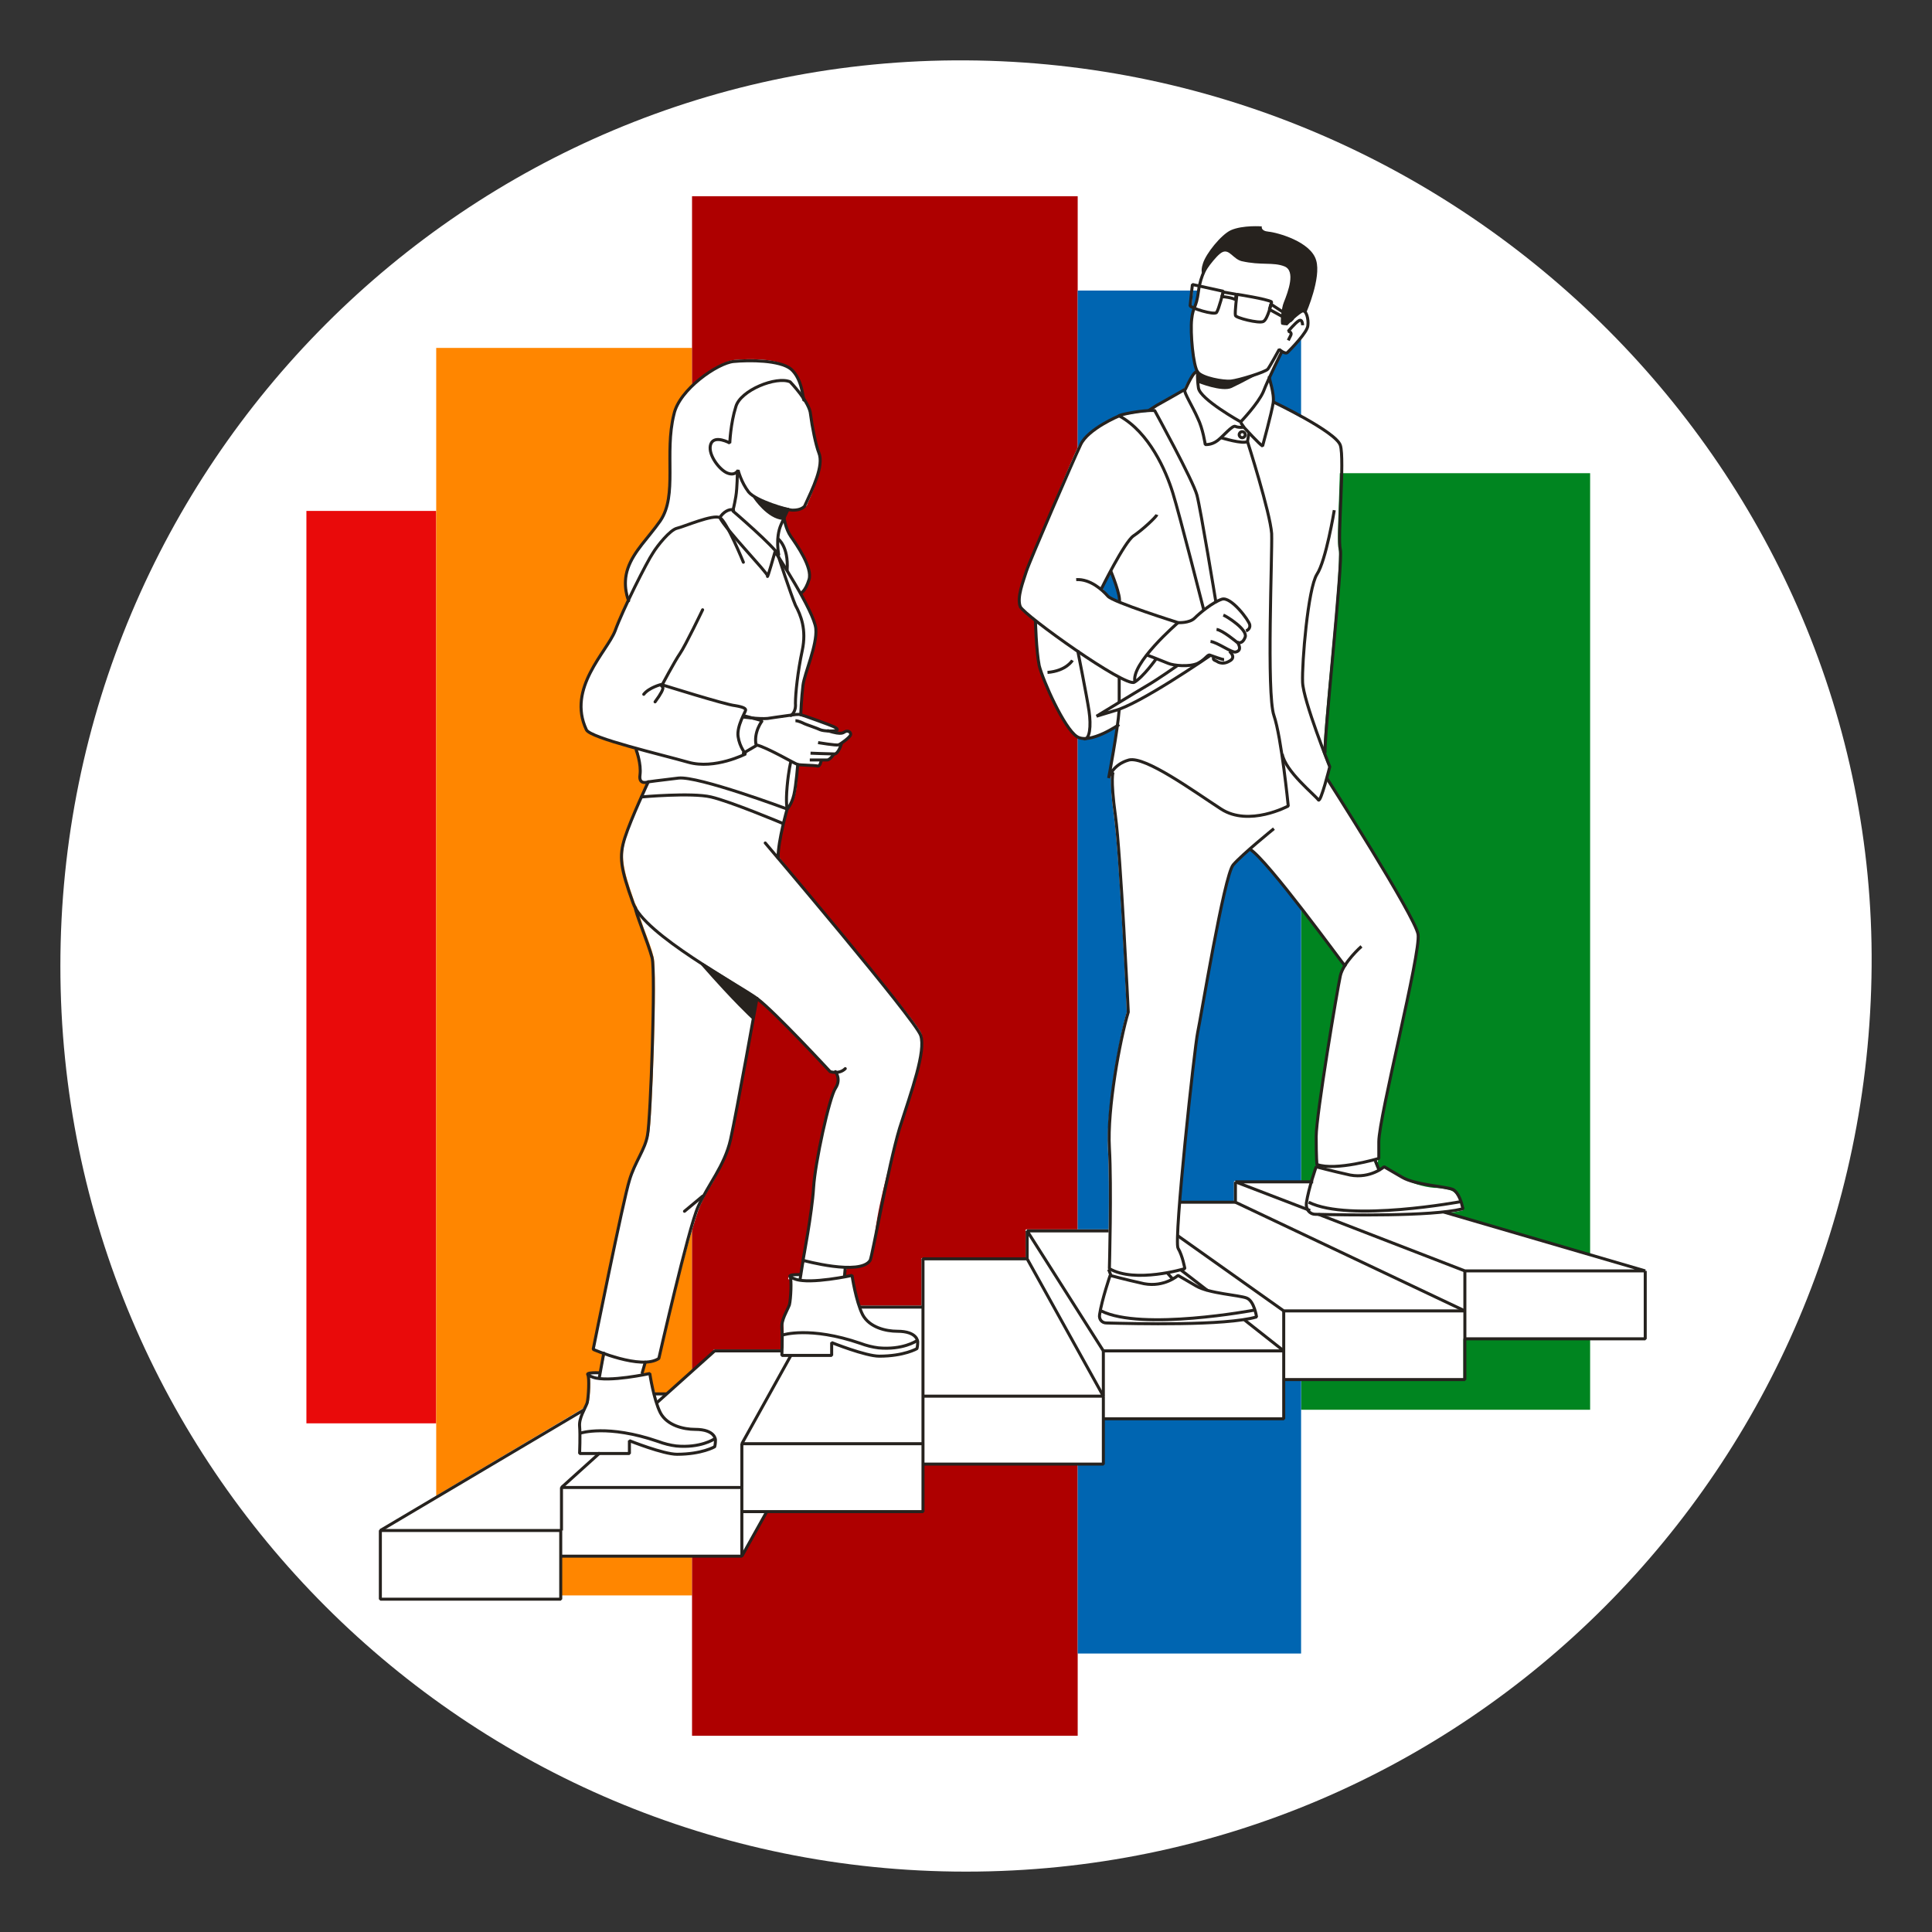
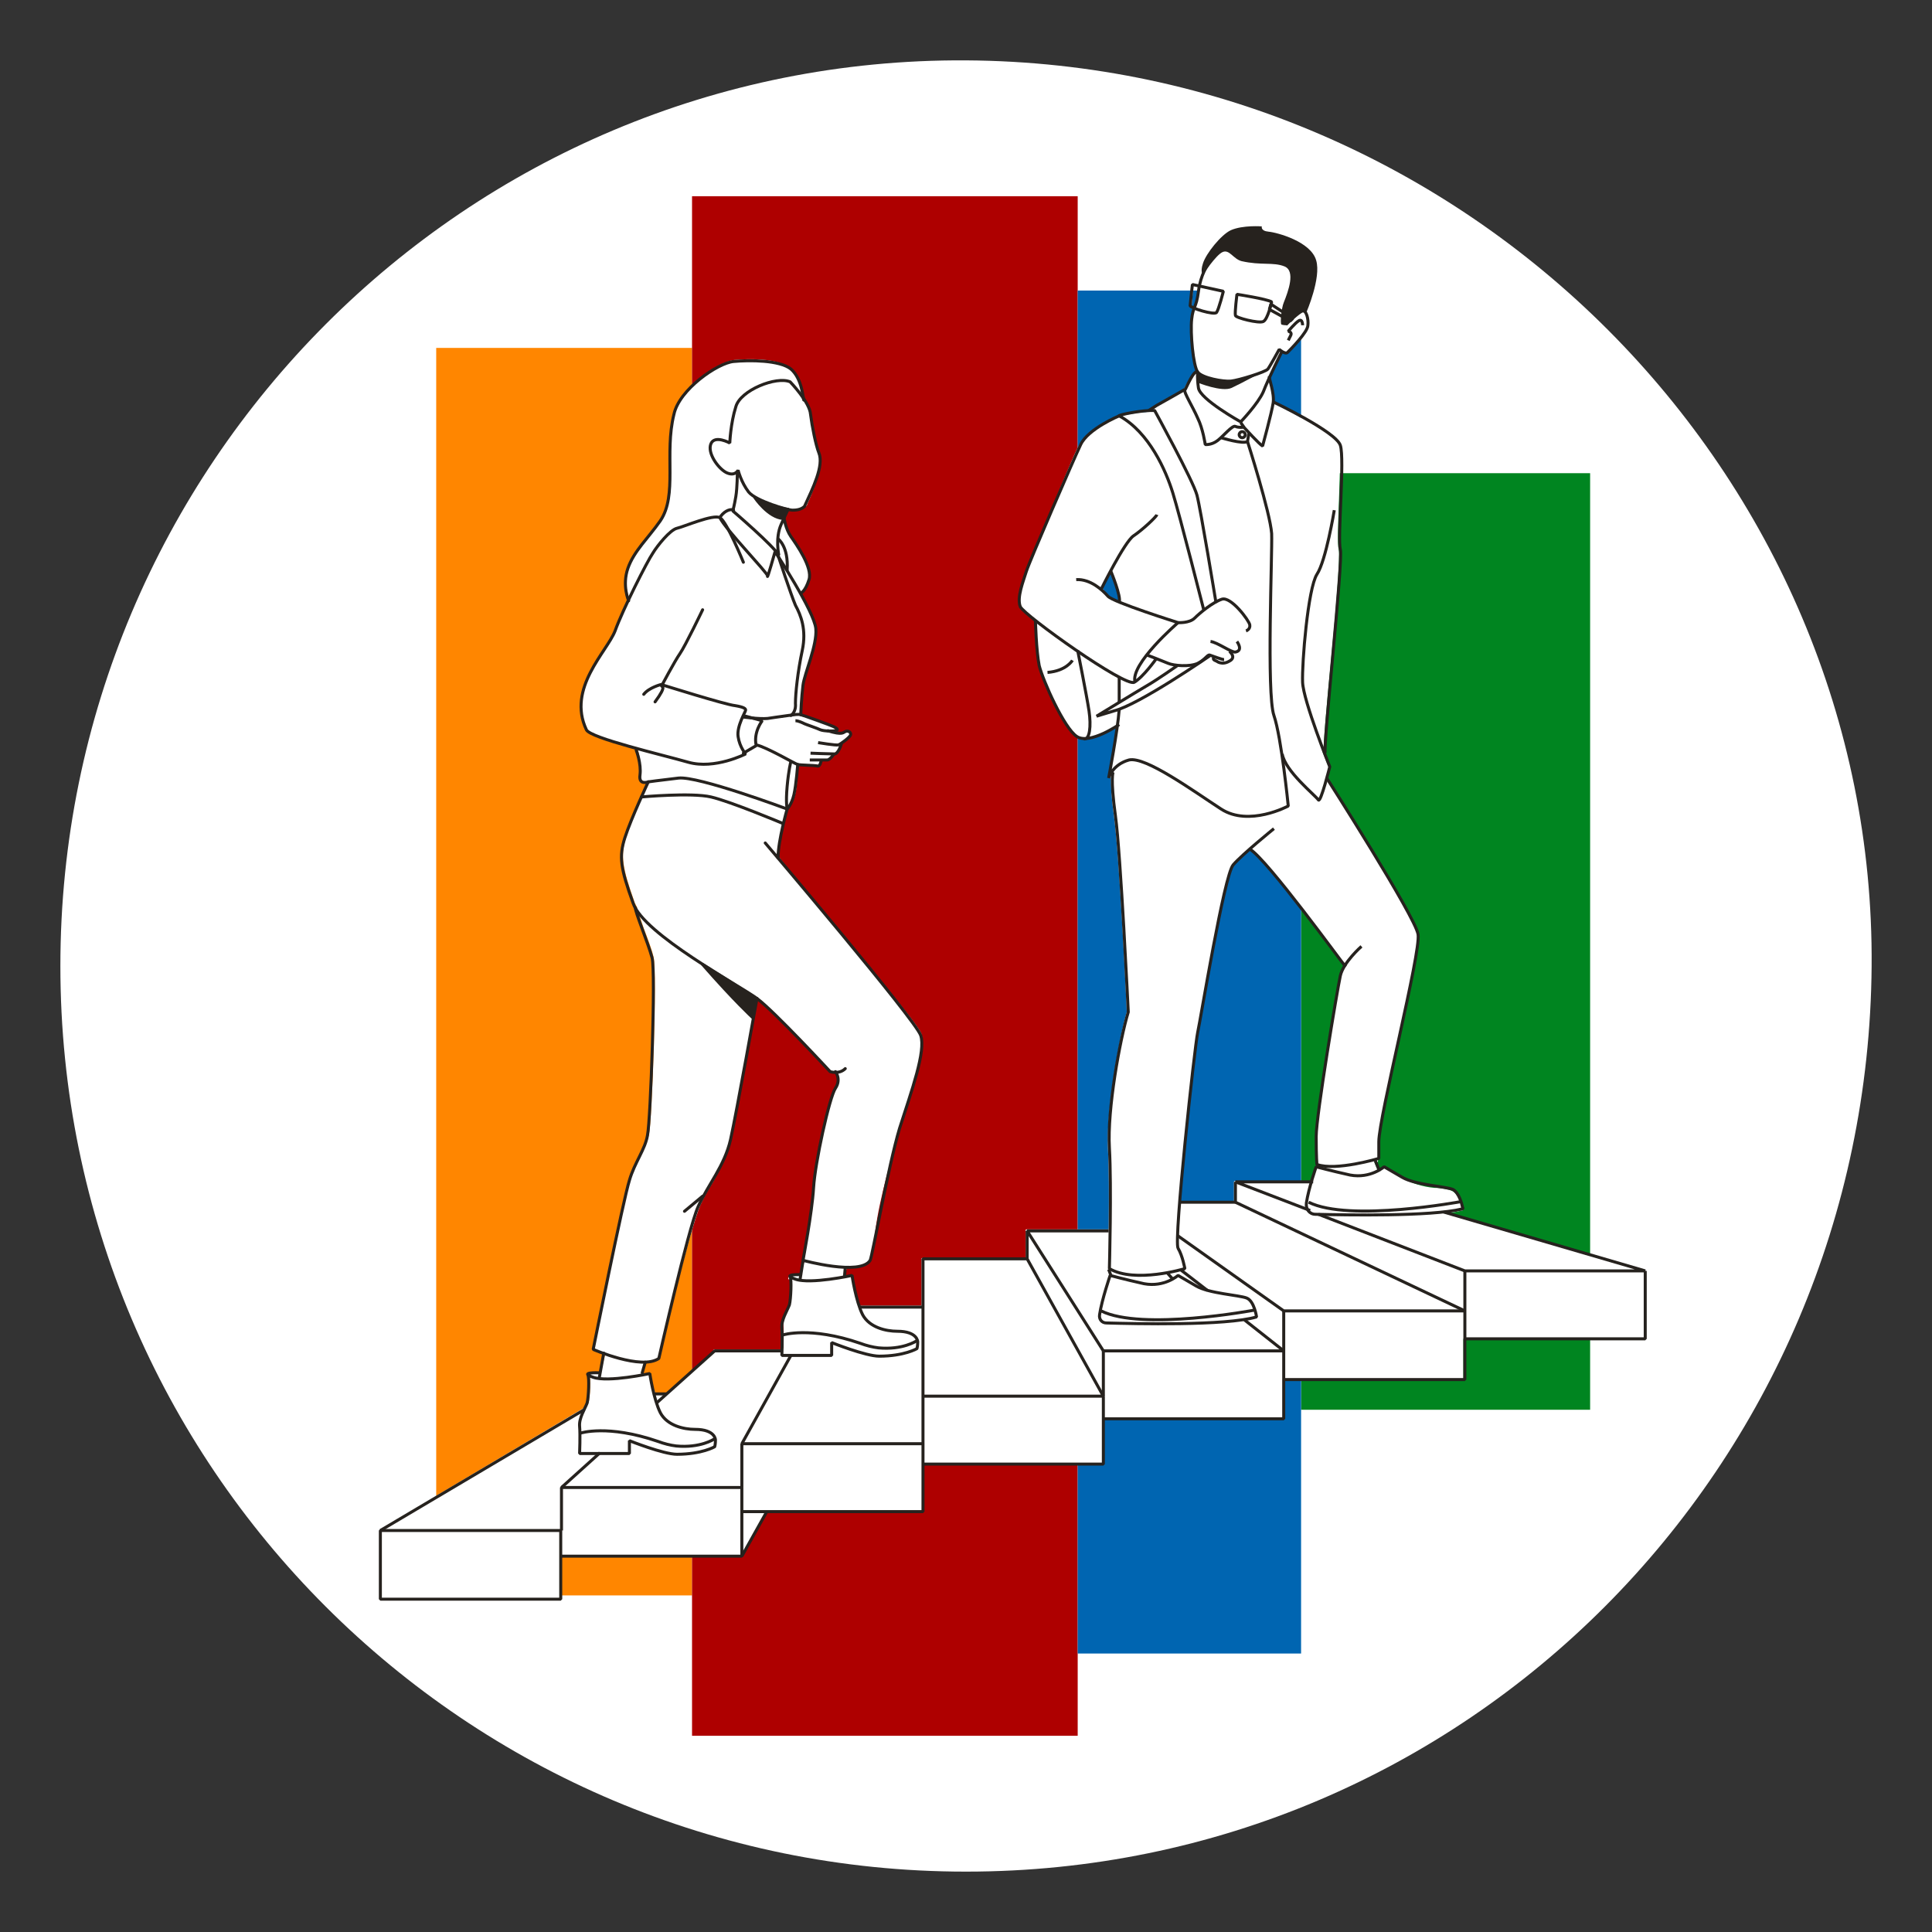
<svg xmlns="http://www.w3.org/2000/svg" width="256" height="256" viewBox="0 0 256 256" fill="none">
  <rect x="0" y="0" width="256" height="256" fill="#333333" stroke="none" />
  <g id="little_steps_mass">
    <g id="little_steps_mass_2">
      <g id="darkmodeMask">
        <path id="Layer" d="M248 128C247.5 194.3 194.3 248 128 248C61.7 248 8 194.3 8 128C8 61.699 61.7 7.599 128 7.999C194.4 8.399 248.5 62.899 248 128Z" fill="white" />
      </g>
      <g id="stripes">
        <g id="Group">
-           <path id="Vector" d="M57.8 67.7H40.6V188.6H57.8V67.7Z" fill="#E90A0A" />
+           <path id="Vector" d="M57.8 67.7H40.6H57.8V67.7Z" fill="#E90A0A" />
          <path id="Vector_2" d="M91.7 46.101H57.8V211.4H91.7V46.101Z" fill="#FF8600" />
          <path id="Vector_3" d="M142.8 26H91.699V230H142.8V26Z" fill="#AE0000" />
          <path id="Vector_4" d="M210.699 62.7H172.399V186.8H210.699V62.7Z" fill="#008520" />
          <path id="Vector_5" d="M172.4 38.5H142.8V219.1H172.4V38.5Z" fill="#0065B1" />
        </g>
      </g>
      <g id="whiteFill">
        <path id="Vector_6" d="M135.2 80.4C135.3 80.7 136.1 81.4 137.1 82.2C137.1 82.7 137.2 86.4 137.6 88.2C138 90.1 140.8 96.4 142.6 97.6C142.9 97.8 143.1 97.9 143.5 97.9C143.6 97.9 143.6 97.9 143.7 97.9H143.8C145.3 97.9 147.2 96.8 148 96.3C147.6 99.3 146.9 102.9 146.9 103L147.1 103.1C147.1 103.1 147.1 103 147.2 102.9C147.2 103.6 147.2 105.2 147.6 108.1C148.3 113 149.3 133.3 149.3 134.1C148.3 137.5 146.6 146.9 146.8 152.1C147.1 157.1 146.8 168 146.8 168.1V168.2L147.1 169C146.9 169.5 145.5 173.9 145.6 175.3V175.4H145.7C145.8 175.4 149.2 175.5 153.3 175.5C158.1 175.5 163.9 175.3 166.5 174.6H166.6V174.5C166.6 174.4 166.3 172.3 165.2 171.9C164.8 171.7 164 171.6 163 171.5C161.5 171.3 159.5 171 158.5 170.4C156.8 169.4 156.1 169 156.1 169H156L155.9 169.1C155.9 169.1 155.7 169.3 155.3 169.5L154.8 168.9C155.9 168.7 156.7 168.4 156.8 168.4H156.9V168.3C156.9 168.2 156.6 166.5 156 165.5C155.5 164.6 158.1 139.6 158.6 137C158.7 136.6 158.9 135.6 159.1 134.2C160.1 128.7 162.3 116 163.2 114.9C163.6 114.4 164.757 113.269 165.657 112.469C167.557 113.769 173.444 121.537 176.344 125.438C177.144 126.538 178 127.75 178.2 128.05C177.9 128.45 177.663 129.412 177.563 129.812C177.163 131.513 174.3 147.662 174.3 150.562C174.3 153.362 174.439 154.094 174.539 154.094L174.578 154.477L174.3 154.7V154.8C174.2 155 172.7 159.7 172.8 161.1V161.2H172.9C173 161.2 176.4 161.3 180.5 161.3C185.3 161.3 191.1 161.1 193.7 160.4H193.8V160.3C193.8 160.2 193.4 158.3 192.4 157.8C192 157.6 191 157.4 190.1 157.4C188.6 157.3 186.8 156.7 185.8 156.1C184.1 155.1 183.4 154.7 183.4 154.7H183.3L183.2 154.8C183.2 154.8 183 155 182.6 155.2L182.1 154C182.2 154 182.3 153.9 182.4 153.9C182.4 154 182.5 154 182.5 154C182.6 154 182.6 153.9 182.6 153.7V153.5C182.6 153.2 182.6 152.6 182.6 151.4C182.6 149.9 183.8 144.5 185 138.9C186.5 132.2 188 125.2 187.8 123.9C187.4 121.5 176.5 104.5 175.7 103.2C175.8 102.7 176 102.2 176.1 101.8C176.1 101.8 175.7 100.8 175.2 99.5L175.4 99.3C175.3 98.9 175.8 93.4 176.3 88.2C177 81.1 177.6 73.7 177.4 72.9C177.2 72.2 177.3 69.6 177.4 66.8C177.5 63.5 177.7 60.1 177.4 59.1C176.8 57.4 169.5 53.8 168.7 53.4C168.8 52.5 168.5 51.4 168.3 50.7C168.2 50.4 168.2 50.2 168.2 50.1C168.8 48.7 169.734 47.056 169.934 46.656C170.234 46.756 170.484 46.756 170.684 46.656C171.084 46.456 173.3 44.2 173.4 43.4C173.5 42.8 173.3 42 173 41.6C173.3 40.8 174.9 36.9 174.3 34.8C173.6 32.3 169.1 31.1 168 31C166.9 30.9 167.1 30.3 167.1 30.3C167.1 30.3 164.6 30.1 163 30.8C161.8 31.4 159.8 33.9 159.3 35.2C159 36 159.1 36.4 159.2 36.6C159 37 158.897 37.197 158.797 37.797L157.8 37.9V38C157.8 38.1 157.656 40.169 157.656 40.469C157.656 40.569 157.8 40.8 158.2 41C158.1 41.3 157.9 42.103 157.8 42.703C157.6 44.403 158.2 47.925 158.7 49.125C158.3 49.225 157.5 50.3 157 51.3C156.9 51.5 156.8 51.8 156.7 51.9C156.5 52 154.1 53.4 153 54L151.9 54.6C150.4 54.7 148.2 55.1 148 55.3C147.5 55.5 143.9 57.1 142.9 59.1C141.9 61 136.306 74.8 135.906 76.1C135.806 76.3 135.6 76.638 135.5 76.938C135.3 77.938 134.7 79.4 135.2 80.4ZM158.7 38.5C158.6 39.7 158.4 40.1 158.2 40.6V40.7C158.1 40.6 158 40.6 157.9 40.6C157.9 40.3 158.048 38.7 158.148 37.9L158.9 38.1C158.7 38.1 158.7 38.3 158.7 38.5ZM146.1 78C146.2 77.8 146.594 76.65 147.094 75.75C147.694 76.95 148.375 79.119 148.375 79.719C147.675 79.419 147.006 79.2 146.906 79C146.606 78.8 146.4 78.3 146.1 78Z" fill="white" />
        <path id="Vector_7" d="M118.9 176.2C118.1 176.2 115.4 176 114.4 174C113.5 172.3 112.938 169.225 112.938 169.125L112.781 168.9L112.539 168.992C112.539 168.992 112.461 169.025 111.961 169.125L112.2 168C112.3 168 112.3 168 112.4 168C113.8 168 114.9 167.8 115.4 167C115.5 166.8 115.7 165.6 116 163C116.5 158.9 118.3 152.7 119.3 149.4C119.5 148.6 119.8 147.8 120.1 147C121.4 142.8 122.7 138.8 122.1 137C121.5 135.2 108.1 120 103.1 113.4C103.2 111.3 104.4 107.3 104.5 107C104.6 106.9 105.1 106.4 105.4 105.1C105.7 103.9 105.672 102 105.672 101.3C105.972 101.3 106.8 101.3 107.4 101.3C107.8 101.3 108.3 101.3 108.4 101.4C108.8 101.4 108.9 100.9 109 100.7C109.1 100.7 109.2 100.7 109.3 100.7C109.5 100.7 109.6 100.7 109.7 100.7C110.1 100.7 110.6 99.999 110.7 99.899C111.3 99.899 111.4 98.878 111.5 98.578C112 98.278 112.572 97.528 112.672 97.328C112.672 97.128 112.872 97.069 112.672 96.969C112.528 96.869 112.597 96.699 112.297 96.799C112.297 96.899 111.9 96.969 111.8 96.969C111.6 97.069 111.438 97.169 110.438 96.969C110.738 96.969 110.744 96.799 110.844 96.699C111.044 96.599 110.7 96.406 110.7 96.406C110.7 96.206 110.366 96.225 110.266 96.125C109.866 95.925 106.794 94.872 106.094 94.672C106.094 94.272 106.197 92.228 106.297 90.828C106.397 90.228 106.803 89.062 107.203 88.062C107.703 86.362 108.178 84.541 108.078 83.141C107.978 82.241 107.125 80.463 106.125 78.562C106.325 78.463 106.725 78.05 107.125 76.75C107.625 75.05 105.769 72.475 104.969 71.375L104.672 70.812C104.072 69.912 103.938 68.741 103.938 68.641L104.453 67.499C104.653 67.499 105 67.499 105.1 67.499C105.1 67.499 105.2 67.499 105.3 67.499C105.7 67.499 106.4 67.499 106.9 66.999L107.1 66.499C108.2 64.099 109.069 61.459 108.469 59.859C108.069 58.959 107.677 56.841 107.477 55.141C107.377 54.541 107.148 53.723 106.648 53.023C106.648 52.923 106.491 52.436 106.391 52.336C106.191 51.436 105.731 49.688 104.531 48.688C103.031 47.487 99.4 47.499 97.3 47.699C95.2 47.899 90 51.399 89.3 54.699C88.8 56.899 88.8 59.099 88.9 61.299C88.9 64.099 89 66.799 87.7 68.799C87.2 69.599 86.6 70.299 86 70.999C84.9 72.299 83.9 73.599 83.3 75.099C82.6 77.299 83.3 79.199 83.4 79.399C82.6 80.999 81.9 82.499 81.6 83.599C81.3 84.299 80.8 85.199 80.1 86.199C78.3 88.899 75.9 92.699 77.8 96.799C78.1 97.399 80.8 98.299 84.5 99.299C84.6 99.499 85.075 101.45 84.875 102.75C84.675 104.15 85.644 103.419 85.844 103.719C85.544 104.319 83.7 108.5 83 110.8C82.2 113.3 82.4 114.8 84.1 119.6C84.2 119.8 84.3 120 84.4 120.2C84.4 120.5 84.7 121.2 85.3 123C85.8 124.3 86.4 125.9 86.6 126.8C87.1 128.7 86.4 148.4 86 150.3C85.8 151.3 85.3 152.3 84.8 153.3C84.4 154.2 83.9 155.1 83.5 156.3C82.7 158.7 78.7 178.5 78.7 178.7C78.7 178.7 78.7 178.8 78.8 178.8C78.9 178.8 79.4 179.1 80.2 179.4L79.6 181.9C79.6 181.8 79.6 181.8 79.5 181.8C78 181.7 78 182 78 182C78 182.1 78 182.1 78.1 182.2C78.3 182.6 78.2 185.1 78 185.8C77.9 186 77.8 186.3 77.6 186.6C77.3 187.3 76.8 188.1 76.9 188.9C77 190 76.9 192.4 76.9 192.4V192.5C76.9 192.5 76.9 192.5 77 192.5H83.6C83.7 192.5 83.7 192.5 83.7 192.4V191C84.5 191.3 88.3 192.7 89.9 192.7C93.1 192.7 94.9 191.7 95 191.7C95 191.7 95 191.7 95 191.6C95.1 191.3 95.1 190.7 95.1 190.6C95.1 190.5 95.1 189.1 92.3 189.1C91.5 189.1 88.8 188.9 87.8 186.9C86.9 185.2 86.164 182.428 86.164 182.328L86.094 181.992H85.953C85.953 181.992 85.952 182.009 85.352 182.109L85.102 182.07L85.5 180.508C86.2 180.508 86.897 180.323 87.297 180.023C87.297 180.023 87.359 179.873 87.359 179.773C87.359 179.573 91.5 162.6 92.8 159.7C93.3 158.6 93.8 157.7 94.5 156.6C95.5 154.8 96.344 152.831 96.844 150.531C97.544 147.531 99.556 135.55 100.156 132.75L100.5 132.5C102.9 134.3 110.094 141.937 110.194 142.037C110.194 142.037 110.5 142.037 110.9 142.037C111 142.237 111.225 143.212 110.625 144.312C109.825 145.612 108.013 153.794 107.812 157.094C107.612 160.394 106.6 166.6 106.6 166.7C106.6 166.7 106.6 167.114 106.7 166.8L106.031 168.9C104.531 168.8 104.719 168.992 104.719 168.992C104.319 169.292 104.406 169.732 104.719 169.438C104.919 169.838 104.919 171.319 104.719 172.019C104.619 172.219 104.7 172.9 104.5 173.2C104.2 173.9 103.7 174.7 103.8 175.5C103.9 176.6 103.8 179 103.8 179V179.1C103.8 179.1 103.8 179.1 103.9 179.1H110.5C110.6 179.1 110.6 179.1 110.6 179V178C111.4 178.3 115.2 179.7 116.8 179.7C120 179.7 121.8 178.7 121.9 178.7C121.9 178.7 121.9 178.7 121.9 178.6C122 178.3 122 177.7 122 177.6C121.7 177.7 121.7 176.2 118.9 176.2Z" fill="white" />
        <path id="Vector_8" d="M218.1 168.4C218.1 168.3 218.1 168.3 218.1 168.4L191.3 160.5L174 156.5H163.6C163.6 156.5 163.5 156.5 163.5 156.6V159.2H156.2L146.8 162.9H136C136 162.9 135.9 162.9 135.9 163V166.7H122.2C122.1 166.7 122.1 166.7 122.1 166.8V173H113.8L103.5 178.8H94.6C94.6 178.8 94.25 179.375 94.15 179.375L88.156 184.75L86.5 184.5L77.3 186.6L50.4 202.6C50.4 202.6 50.3 202.6 50.3 202.7V211.8C50.3 211.9 50.3 211.9 50.4 211.9H74.3C74.4 211.9 74.4 211.9 74.4 211.8V206.2H98.2C98.2 206.2 98.3 206.2 98.3 206.1L101.5 200.3H122.1C122.2 200.3 122.2 200.3 122.2 200.2V194H146C146.1 194 146.1 194 146.1 193.9V188H169.9C170 188 170 188 170 187.9V182.7H193.8C193.9 182.7 193.9 182.7 193.9 182.6V177.4H218C218.1 177.4 218.1 177.4 218.1 177.3V168.4Z" fill="white" />
      </g>
      <g id="blackStroke">
        <g id="Group_2">
          <g id="Group_3">
            <g id="Group_4">
              <g id="Group_5">
                <path id="Vector_9" d="M160.062 35.062C160.062 35.062 159.102 36.299 158.802 38.599C158.502 40.899 158.102 40.499 157.902 42.299C157.702 44.099 158.102 48.499 158.702 49.299C159.302 50.099 162.102 50.599 163.102 50.499C164.102 50.399 167.702 49.299 168.002 48.899C168.302 48.499 169.502 46.299 169.502 46.299C169.502 46.299 170.302 46.999 170.602 46.699C170.902 46.399 173.302 43.999 173.302 43.099C173.402 42.299 173.102 41.099 172.602 41.199C172.102 41.299 170.402 42.999 170.402 42.999" stroke="#26221E" stroke-width="0.4" stroke-miterlimit="10" stroke-linejoin="bevel" />
                <path id="Vector_10" d="M172.6 43.099C172.6 43.099 172.6 42.199 172.1 42.499C171.6 42.799 170.7 43.899 170.7 43.899C170.7 43.899 171.3 43.999 171 44.499C170.7 45.099 170.7 45.099 170.7 45.099" stroke="#26221E" stroke-width="0.4" stroke-miterlimit="10" stroke-linejoin="bevel" />
                <path id="Vector_11" d="M168.2 49.899C168.1 50.099 168.9 52.099 168.7 53.399C168.5 54.699 167.3 59.099 167.3 59.099C166.9 58.899 164.9 56.699 164.9 56.699L164.4 55.999" stroke="#26221E" stroke-width="0.4" stroke-miterlimit="10" stroke-linejoin="bevel" />
                <path id="Vector_12" d="M164.9 56.6C164.9 56.6 164.1 56.7 163.7 56.5C163.3 56.3 162.1 57.8 161.3 58.4C160.5 59 159.7 58.9 159.7 58.9C159.7 58.9 159.4 56.8 158.7 55.4C158.1 54 156.8 51.9 157 51.7C157.2 51.4 158.2 48.9 158.7 49.3C158.7 49.3 158.6 50 158.8 51.4C159 52.9 164.4 55.9 164.4 55.9C164.4 55.9 166.7 53.5 167.4 51.9C168 50.3 169.9 46.5 169.9 46.5" stroke="#26221E" stroke-width="0.4" stroke-miterlimit="10" stroke-linejoin="bevel" />
                <path id="Vector_13" d="M161.8 57.999C161.8 57.999 164.7 58.899 165.3 58.499L165.5 57.299" stroke="#26221E" stroke-width="0.4" stroke-miterlimit="10" stroke-linejoin="bevel" />
                <path id="Vector_14" d="M164.6 57.999C164.821 57.999 165 57.82 165 57.599C165 57.378 164.821 57.199 164.6 57.199C164.379 57.199 164.2 57.378 164.2 57.599C164.2 57.82 164.379 57.999 164.6 57.999Z" stroke="#26221E" stroke-width="0.4" stroke-miterlimit="10" stroke-linejoin="bevel" />
                <g id="Group_6">
                  <path id="Vector_15" d="M158 37.699L162.1 38.599C162.1 38.599 161.5 40.999 161.2 41.399C160.9 41.799 157.7 40.799 157.7 40.499C157.7 40.399 158 37.699 158 37.699Z" stroke="#26221E" stroke-width="0.4" stroke-miterlimit="10" stroke-linejoin="bevel" />
                  <path id="Vector_16" d="M163.9 38.999C163.9 38.999 167.8 39.599 168.5 39.999C168.5 39.999 168 42.299 167.4 42.599C166.8 42.899 163.7 42.099 163.7 41.799C163.6 41.399 163.9 38.999 163.9 38.999Z" stroke="#26221E" stroke-width="0.4" stroke-miterlimit="10" stroke-linejoin="bevel" />
-                   <path id="Vector_17" d="M162.1 38.699L163.8 38.999L163.7 39.699C163.7 39.699 163.2 39.399 161.9 39.299L162.1 38.699Z" stroke="#26221E" stroke-width="0.4" stroke-miterlimit="10" stroke-linejoin="bevel" />
                  <path id="Vector_18" d="M168.4 40.3L171.3 42.2C171.3 42.2 171.1 42.4 171 42.5C170.9 42.5 168.2 41 168.2 41L168.4 40.3Z" stroke="#26221E" stroke-width="0.4" stroke-miterlimit="10" stroke-linejoin="bevel" />
                </g>
              </g>
            </g>
            <path id="Vector_19" d="M157 51.6C157 51.6 154.4 53.1 153.3 53.7C152.2 54.4 152.2 54.4 152.2 54.4" stroke="#26221E" stroke-width="0.4" stroke-miterlimit="10" stroke-linejoin="bevel" />
            <path id="Vector_20" d="M159.5 80.799C159.5 80.799 156.3 68.199 155.4 65.299C154.5 62.399 152.3 57.299 148.3 55.099C148.1 54.999 151.4 54.299 153 54.399C153 54.399 158.1 63.699 158.6 65.599C159.1 67.499 161.1 79.699 161.1 79.699" stroke="#26221E" stroke-width="0.4" stroke-miterlimit="10" stroke-linejoin="bevel" />
            <path id="Vector_21" d="M148.3 55.1C148.3 55.1 144.2 56.8 143.2 58.9C142.2 61 136.4 74.4 136 75.7C135.6 77 134.7 79.2 135.2 80.4C135.8 81.6 149.1 91.1 150.3 90.4C151.5 89.7 153.2 87.3 153.2 87.3" stroke="#26221E" stroke-width="0.4" stroke-miterlimit="10" stroke-linejoin="bevel" />
            <path id="Vector_22" d="M150.402 90.4C149.702 88 156.102 82.5 156.102 82.5C156.102 82.5 147.502 79.8 146.802 79C146.102 78.2 144.502 76.7 142.602 76.8" stroke="#26221E" stroke-width="0.4" stroke-miterlimit="10" stroke-linejoin="bevel" />
            <path id="Vector_23" d="M145.9 78.099C145.9 78.099 149 71.799 150.2 70.999C151.4 70.199 153.2 68.499 153.3 68.199" stroke="#26221E" stroke-width="0.4" stroke-miterlimit="10" stroke-linejoin="bevel" />
            <path id="Vector_24" d="M156.102 82.499C156.102 82.499 157.602 82.599 158.302 81.899C159.002 81.199 160.702 79.799 161.902 79.399C163.102 78.999 165.502 82.199 165.602 82.799C165.702 83.399 165.102 83.599 165.102 83.599" stroke="#26221E" stroke-width="0.4" stroke-miterlimit="10" stroke-linejoin="bevel" />
-             <path id="Vector_25" d="M162.1 81.5C162.6 81.7 165.3 83.4 165 84.4C164.6 85.5 163.9 85.1 163.9 85.1C163.9 85.1 162 83.5 161.2 83.4" stroke="#26221E" stroke-width="0.4" stroke-miterlimit="10" stroke-linejoin="bevel" />
            <path id="Vector_26" d="M163.9 85C163.9 85 164.8 86.2 163.7 86.4C163.2 86.5 161.3 85.1 160.4 85" stroke="#26221E" stroke-width="0.4" stroke-miterlimit="10" stroke-linejoin="bevel" />
            <path id="Vector_27" d="M162.9 86.299C162.9 86.299 163.9 87.099 162.9 87.599C161.9 88.199 161.2 87.599 161.2 87.599C161.2 87.599 160.5 87.399 160.9 87.099" stroke="#26221E" stroke-width="0.4" stroke-miterlimit="10" stroke-linejoin="bevel" />
            <path id="Vector_28" d="M162.2 87.4C161.9 87.4 160.6 86.9 160.3 86.8C160 86.7 159.7 87.4 158.7 87.9C157.6 88.4 155.5 88.2 154.8 87.9C154.1 87.6 152 86.8 152 86.8" stroke="#26221E" stroke-width="0.4" stroke-miterlimit="10" stroke-linejoin="bevel" />
            <path id="Vector_29" d="M165.3 58.5C165.3 58.5 168.3 67.9 168.5 70.7C168.6 73.4 167.8 91.9 168.8 94.8C169.8 97.7 170.7 106.8 170.7 106.8C170.7 106.8 165.5 109.6 161.8 107.2C158.1 104.8 151.8 100.2 149.6 100.7C147.4 101.3 146.9 103.1 146.9 103.1C146.9 103.1 148.1 96.8 148.3 94" stroke="#26221E" stroke-width="0.4" stroke-miterlimit="10" stroke-linejoin="bevel" />
            <path id="Vector_30" d="M148.3 79.799C148.6 79.099 147.2 75.699 147.2 75.699" stroke="#26221E" stroke-width="0.4" stroke-miterlimit="10" stroke-linejoin="bevel" />
            <path id="Vector_31" d="M148.3 95.999C148.3 95.999 144.4 98.699 142.7 97.599C141 96.499 138.2 90.199 137.7 88.199C137.3 86.199 137.2 82.199 137.2 82.199" stroke="#26221E" stroke-width="0.4" stroke-miterlimit="10" stroke-linejoin="bevel" />
            <path id="Vector_32" d="M142.8 86.199C142.8 86.199 144 92.199 144.3 94.199C144.6 96.199 144.4 98.099 143.6 97.899" stroke="#26221E" stroke-width="0.4" stroke-miterlimit="10" stroke-linejoin="bevel" />
            <path id="Vector_33" d="M160.3 86.899C160.3 86.899 150.9 93.399 147.6 94.199L145.3 94.899C145.3 94.899 150.7 91.599 151.9 90.899C153.3 90.099 156 88.199 156 88.199" stroke="#26221E" stroke-width="0.4" stroke-miterlimit="10" stroke-linejoin="bevel" />
            <path id="Vector_34" d="M148.3 93.099V89.699" stroke="#26221E" stroke-width="0.4" stroke-miterlimit="10" stroke-linejoin="bevel" />
            <path id="Vector_35" d="M142.1 87.5C142.1 87.5 141.3 88.9 138.8 89.1" stroke="#26221E" stroke-width="0.4" stroke-miterlimit="10" stroke-linejoin="bevel" />
            <path id="Vector_36" d="M168.8 53.299C168.8 53.299 177 57.199 177.6 58.999C178.2 60.799 177.2 71.299 177.6 72.799C178 74.199 175.3 98.799 175.6 99.799" stroke="#26221E" stroke-width="0.4" stroke-miterlimit="10" stroke-linejoin="bevel" />
            <path id="Vector_37" d="M176.8 67.6C176.8 67.6 175.7 74.3 174.5 76.1C173.3 78 172.5 87.9 172.6 90.4C172.7 92.9 176.2 101.6 176.2 101.6C176.2 101.6 175 106.4 174.7 106C174.2 105.3 170.3 102.2 169.9 99.9" stroke="#26221E" stroke-width="0.4" stroke-miterlimit="10" stroke-linejoin="bevel" />
            <path id="Vector_38" d="M175.8 103.1C175.8 103.1 187.5 121.4 187.9 123.8C188.3 126.2 182.7 148 182.7 151.3C182.7 153.5 182.7 153.5 182.7 153.5C182.7 153.5 177 155.2 174.5 154.3C174.5 154.3 174.4 153.4 174.4 150.6C174.4 147.8 177.2 131.1 177.6 129.3C178 127.5 180.4 125.4 180.4 125.4" stroke="#26221E" stroke-width="0.4" stroke-miterlimit="10" stroke-linejoin="bevel" />
            <path id="Vector_39" d="M178.302 128.1C177.702 127.4 168.002 114 165.602 112.5" stroke="#26221E" stroke-width="0.4" stroke-miterlimit="10" stroke-linejoin="bevel" />
            <path id="Vector_40" d="M168.8 109.8C168.8 109.8 164.6 113.2 163.4 114.6C162.2 116 159.1 135 158.7 136.8C158.3 138.6 155.5 164.4 156.1 165.4C156.7 166.4 157 168.1 157 168.1C157 168.1 150.4 170.1 147 168.1C147 168.1 147.3 157.2 147 152.1C146.7 147 148.4 137.7 149.5 134.1C149.5 134.1 148.5 113.2 147.8 108.1C147.1 103 147.5 102.3 147.5 102.3" stroke="#26221E" stroke-width="0.4" stroke-miterlimit="10" stroke-linejoin="bevel" />
            <path id="Vector_41" d="M193.702 160.2C193.802 160.2 193.902 160.1 193.802 160C193.702 159.5 193.302 158 192.502 157.6C191.502 157.2 187.502 157 185.802 156C184.102 155 183.402 154.6 183.402 154.6C183.402 154.6 181.602 156.2 178.902 155.7C176.202 155.1 174.402 154.6 174.402 154.6C174.402 154.6 173.402 157.4 173.102 159.4C173.002 160.2 173.502 160.9 174.302 160.9C178.402 161 189.602 161.2 193.702 160.2Z" stroke="#26221E" stroke-width="0.4" stroke-miterlimit="10" stroke-linejoin="bevel" />
            <path id="Vector_42" d="M182.2 153.699L182.8 155.199" stroke="#26221E" stroke-width="0.4" stroke-miterlimit="10" stroke-linejoin="bevel" />
            <path id="Vector_43" d="M193.7 159.199C193.7 159.199 178.8 161.999 173.4 159.299" stroke="#26221E" stroke-width="0.4" stroke-miterlimit="10" stroke-linejoin="bevel" />
            <path id="Vector_44" d="M166.5 174.5C166.5 174.5 166.2 172.4 165.2 172C164.2 171.6 160.2 171.4 158.5 170.4C156.8 169.4 156.1 169 156.1 169C156.1 169 154.3 170.6 151.6 170.1C148.9 169.5 147.1 169 147.1 169C147.1 169 146 172.2 145.7 174.2C145.6 174.8 146 175.3 146.6 175.3C150.3 175.4 162.4 175.7 166.5 174.5Z" stroke="#26221E" stroke-width="0.4" stroke-miterlimit="10" stroke-linejoin="bevel" />
            <path id="Vector_45" d="M166.2 173.6C166.2 173.6 151.3 176.4 145.9 173.7" stroke="#26221E" stroke-width="0.4" stroke-miterlimit="10" stroke-linejoin="bevel" />
            <path id="Vector_46" d="M155.4 169.499L154.7 168.699" stroke="#26221E" stroke-width="0.4" stroke-miterlimit="10" stroke-linejoin="bevel" />
            <path id="Vector_47" d="M147.2 168.999L146.9 168.199" stroke="#26221E" stroke-width="0.4" stroke-miterlimit="10" stroke-linejoin="bevel" />
          </g>
        </g>
        <g id="Group_7">
          <g id="Group_8">
            <path id="Vector_48" d="M100.301 97.399C100.301 97.199 100.401 96.999 100.501 96.799L100.301 97.399Z" fill="white" />
            <path id="Vector_49" d="M104.701 50.599C104.701 50.599 107.301 53.299 107.401 54.899C107.601 56.499 108.101 58.999 108.501 59.999C109.201 61.699 107.701 64.699 106.601 67.099C106.101 67.599 105.301 67.599 105.001 67.599C104.401 67.599 100.201 66.399 99.201 65.199C98.201 63.899 97.801 62.299 97.801 62.299C97.801 62.299 97.401 63.199 96.201 62.599C95.101 61.999 93.701 59.999 94.201 58.799C94.701 57.599 96.701 58.699 96.701 58.699C96.701 58.699 96.801 56.099 97.501 53.899C98.101 51.699 102.901 49.799 104.701 50.599Z" stroke="#26221E" stroke-width="0.4" stroke-miterlimit="10" stroke-linecap="round" stroke-linejoin="bevel" />
            <path id="Vector_50" d="M106.501 52.999C106.401 52.799 106.301 50.199 104.801 48.899C103.301 47.699 99.3 47.699 97.201 47.899C95.1 48.099 90.001 51.599 89.3 54.899C88.001 60.099 89.8 65.599 87.501 68.999C85.9 71.299 84.001 72.999 83.201 75.299C82.4 77.599 83.3 79.599 83.3 79.599" stroke="#26221E" stroke-width="0.4" stroke-miterlimit="10" stroke-linecap="round" stroke-linejoin="bevel" />
            <path id="Vector_51" d="M104.401 67.5C104.401 67.5 104.301 67.7 103.501 69.5C102.701 71.3 103.201 73.6 103.201 73.6C102.601 72.4 97.101 67.7 97.101 67.7C97.101 67.7 97.301 67 97.501 65.8C97.701 64.6 97.701 62.6 97.701 62.6" stroke="#26221E" stroke-width="0.4" stroke-miterlimit="10" stroke-linecap="round" stroke-linejoin="bevel" />
            <path id="Vector_52" d="M106.1 94.7C106.1 94.7 106.2 92.4 106.4 90.8C106.6 89.2 108.3 85.5 108.1 83.3C107.9 81 102.7 73.1 102.7 73.1C102.7 73.1 101.6 77 101.7 76.3C101.8 76 96 70 95.4 68.6" stroke="#26221E" stroke-width="0.4" stroke-miterlimit="10" stroke-linecap="round" stroke-linejoin="bevel" />
            <path id="Vector_53" d="M93.101 80.799C93.101 80.799 90.801 85.599 90.101 86.599C89.401 87.599 87.601 90.999 87.601 90.999C87.601 90.999 88.501 90.699 86.801 92.999" stroke="#26221E" stroke-width="0.4" stroke-miterlimit="10" stroke-linecap="round" stroke-linejoin="bevel" />
            <path id="Vector_54" d="M98.501 74.499C98.501 74.499 96.301 69.099 95.401 68.599C94.501 68.099 90.601 69.799 89.701 69.999C88.801 70.199 87.101 72.299 86.501 73.299C85.801 74.299 82.501 80.799 81.501 83.599C80.401 86.399 75.101 91.199 77.701 96.699C78.201 97.799 87.701 99.999 91.201 101C94.701 102 98.801 99.899 98.801 99.899C98.801 99.899 98.001 98.999 97.801 97.599C97.601 96.199 98.801 94.299 98.801 94.099C98.801 93.899 98.601 93.699 97.401 93.499C96.201 93.399 87.601 90.699 87.601 90.699C87.601 90.699 86.001 91.099 85.301 91.999" stroke="#26221E" stroke-width="0.4" stroke-miterlimit="10" stroke-linecap="round" stroke-linejoin="bevel" />
            <path id="Vector_55" d="M97.201 67.6C96.901 67.4 96.101 67.6 95.501 68.4" stroke="#26221E" stroke-width="0.4" stroke-miterlimit="10" stroke-linecap="round" stroke-linejoin="bevel" />
            <g id="Group_9">
              <g id="Group_10">
                <path id="Vector_56" d="M98.4 95C98.4 95 100.6 95.3 101.7 95.2C101.7 95.2 103.7 94.9 104.5 94.8C105.3 94.7 105.7 94.6 106.1 94.7C106.5 94.8 110.1 96.1 110.5 96.3C110.9 96.5 111.1 96.7 110.8 96.8C110.5 96.9 109.2 96.9 108.7 96.7C108.3 96.5 106.8 96 106.6 95.9C106.4 95.8 105.8 95.5 105.4 95.5" stroke="#26221E" stroke-width="0.4" stroke-miterlimit="10" stroke-linejoin="bevel" />
                <path id="Vector_57" d="M108.4 98.4C108.4 98.4 110.8 98.8 111.1 98.7C111.4 98.6 112.6 97.7 112.7 97.4C112.8 97.1 112.5 96.8 112.1 96.9C111.7 97 111.8 97.5 109.6 96.8" stroke="#26221E" stroke-width="0.4" stroke-miterlimit="10" stroke-linejoin="bevel" />
                <path id="Vector_58" d="M111.5 98.5C111.5 98.5 111.1 100 110.5 99.9C109.9 99.9 107.4 99.8 107.4 99.8" stroke="#26221E" stroke-width="0.4" stroke-miterlimit="10" stroke-linejoin="bevel" />
                <path id="Vector_59" d="M110.501 99.899C110.501 99.899 110.001 100.7 109.601 100.7C109.201 100.7 107.301 100.7 107.301 100.7" stroke="#26221E" stroke-width="0.4" stroke-miterlimit="10" stroke-linejoin="bevel" />
                <path id="Vector_60" d="M108.8 100.8C108.8 100.8 108.7 101.6 108.3 101.5C107.9 101.4 106.1 101.4 105.7 101.3C105.3 101.2 101.6 99 100.2 98.7" stroke="#26221E" stroke-width="0.4" stroke-miterlimit="10" stroke-linejoin="bevel" />
              </g>
            </g>
            <path id="Vector_61" d="M98.501 99.799L100.201 98.799C99.801 96.999 101.001 95.499 101.001 95.499L98.801 94.899" stroke="#26221E" stroke-width="0.4" stroke-miterlimit="10" stroke-linecap="round" stroke-linejoin="bevel" />
            <path id="Vector_62" d="M105.701 101.3C105.701 101.3 105.501 104 105.201 105.3C104.901 106.6 104.301 107.2 104.301 107.2C104.301 107.2 92.501 102.8 89.901 103.1C87.301 103.4 85.901 103.6 85.901 103.6C85.901 103.6 84.601 104.1 84.801 102.7C85.001 101.2 84.301 99.399 84.301 99.399" stroke="#26221E" stroke-width="0.4" stroke-miterlimit="10" stroke-linecap="round" stroke-linejoin="bevel" />
            <path id="Vector_63" d="M103.101 71.399C103.101 71.399 104.501 72.399 104.301 75.499" stroke="#26221E" stroke-width="0.4" stroke-miterlimit="10" stroke-linecap="round" stroke-linejoin="bevel" />
            <path id="Vector_64" d="M103.101 73.6C103.101 73.6 104.801 78.8 105.401 80.2C106.101 81.5 106.901 83.4 106.301 86.2C105.701 89 105.401 91.9 105.401 93.2C105.501 94.4 104.801 94.8 104.801 94.8" stroke="#26221E" stroke-width="0.4" stroke-miterlimit="10" stroke-linecap="round" stroke-linejoin="bevel" />
            <path id="Vector_65" d="M104.781 100.969C104.781 100.969 104.501 101.999 104.301 104.199C104.101 106.399 104.301 107.199 104.301 107.199C104.301 107.199 103.101 111.399 103.101 113.599" stroke="#26221E" stroke-width="0.4" stroke-miterlimit="10" stroke-linecap="square" stroke-linejoin="bevel" />
            <path id="Vector_66" d="M85.901 103.599C85.901 103.599 83.601 108.499 82.801 110.999C82.001 113.499 82.201 114.999 83.901 119.699C85.301 123.799 98.001 130.599 100.301 132.299C102.601 133.999 110.001 141.999 110.001 141.999C110.001 141.999 111.201 142.399 112.001 141.599" stroke="#26221E" stroke-width="0.4" stroke-miterlimit="10" stroke-linecap="round" stroke-linejoin="bevel" />
            <path id="Vector_67" d="M110.7 141.999C110.7 141.999 111.5 142.999 110.7 144.199C109.9 145.399 108 153.999 107.8 157.399C107.6 160.699 106.4 166.999 106.4 166.999C106.4 166.999 114 169.099 115.3 166.999C115.6 166.399 117.7 154.499 119.2 149.499C120.8 144.499 122.7 139.299 122 137.199C121.3 135.099 101.4 111.699 101.4 111.699" stroke="#26221E" stroke-width="0.4" stroke-miterlimit="10" stroke-linecap="round" stroke-linejoin="bevel" />
            <path id="Vector_68" d="M84.201 120.299C84.101 120.699 85.901 124.999 86.401 126.899C86.901 128.799 86.201 148.499 85.801 150.399C85.501 152.299 84.101 153.999 83.401 156.399C82.601 158.899 78.601 178.799 78.601 178.799C78.601 178.799 85.001 181.599 87.301 179.999C87.301 179.999 91.201 162.799 92.501 159.899C93.801 156.999 96.001 154.499 96.801 150.999C97.601 147.399 100.301 132.299 100.301 132.299" stroke="#26221E" stroke-width="0.4" stroke-miterlimit="10" stroke-linecap="round" stroke-linejoin="bevel" />
            <path id="Vector_69" d="M103.701 109.099C103.701 109.099 96.801 106.199 94.201 105.599C91.601 104.999 85.001 105.599 85.001 105.599" stroke="#26221E" stroke-width="0.4" stroke-miterlimit="10" stroke-linecap="round" stroke-linejoin="bevel" />
            <path id="Vector_70" d="M79.4 182.599L80 179.299" stroke="#26221E" stroke-width="0.4" stroke-miterlimit="10" stroke-linecap="round" stroke-linejoin="bevel" />
            <path id="Vector_71" d="M85.101 181.899L85.501 180.499" stroke="#26221E" stroke-width="0.4" stroke-miterlimit="10" stroke-linecap="round" stroke-linejoin="bevel" />
            <path id="Vector_72" d="M77.901 182.199C78.101 182.499 78.001 185.099 77.801 185.899C77.501 186.699 76.701 187.899 76.801 188.999C76.901 190.099 76.801 192.599 76.801 192.599H83.401V190.899C83.401 190.899 87.901 192.699 89.701 192.699C93.001 192.699 94.701 191.699 94.701 191.699C94.801 191.399 94.801 190.799 94.801 190.799C94.801 190.799 94.801 189.399 92.101 189.399C90.601 189.399 88.401 188.899 87.501 187.199C86.601 185.399 86.101 181.999 86.101 181.999C86.101 181.999 80.601 183.199 78.601 182.499C76.601 181.799 79.301 181.899 79.301 181.899" stroke="#26221E" stroke-width="0.4" stroke-miterlimit="10" stroke-linecap="round" stroke-linejoin="bevel" />
            <path id="Vector_73" d="M94.6 190.699C94.6 190.699 92.8 191.899 89.6 191.599C88.8 191.499 88 191.299 87.2 190.999C80.5 188.699 76.9 189.899 76.9 189.899" stroke="#26221E" stroke-width="0.4" stroke-miterlimit="10" stroke-linecap="round" stroke-linejoin="bevel" />
            <path id="Vector_74" d="M104.7 169.199C104.9 169.499 104.8 172.099 104.6 172.899C104.3 173.699 103.5 174.899 103.6 175.999C103.7 177.099 103.6 179.599 103.6 179.599H110.2V177.899C110.2 177.899 114.7 179.699 116.5 179.699C119.8 179.699 121.5 178.699 121.5 178.699C121.6 178.399 121.6 177.799 121.6 177.799C121.6 177.799 121.6 176.399 118.9 176.399C117.4 176.399 115.2 175.899 114.3 174.199C113.4 172.399 112.9 168.999 112.9 168.999C112.9 168.999 107.4 170.199 105.4 169.499C103.4 168.799 106.1 168.899 106.1 168.899" stroke="#26221E" stroke-width="0.4" stroke-miterlimit="10" stroke-linecap="round" stroke-linejoin="bevel" />
            <path id="Vector_75" d="M121.4 177.699C121.4 177.699 119.6 178.899 116.4 178.599C115.6 178.499 114.8 178.299 114 177.999C107.3 175.699 103.7 176.899 103.7 176.899" stroke="#26221E" stroke-width="0.4" stroke-miterlimit="10" stroke-linecap="round" stroke-linejoin="bevel" />
            <path id="Vector_76" d="M93.1 158.499L90.7 160.499" stroke="#26221E" stroke-width="0.4" stroke-miterlimit="10" stroke-linecap="round" stroke-linejoin="bevel" />
            <path id="Vector_77" d="M106.401 167.099L106.001 169.599" stroke="#26221E" stroke-width="0.4" stroke-miterlimit="10" stroke-linecap="round" stroke-linejoin="bevel" />
            <path id="Vector_78" d="M111.9 169.099L112 167.999" stroke="#26221E" stroke-width="0.4" stroke-miterlimit="10" stroke-linecap="round" stroke-linejoin="bevel" />
            <path id="Vector_79" d="M103.9 68.699C103.9 68.699 104.1 70.099 104.8 71.099C105.5 72.099 107.7 75.199 107.2 76.799C106.7 78.399 106.1 78.599 106.1 78.599" stroke="#26221E" stroke-width="0.4" stroke-miterlimit="10" stroke-linecap="round" stroke-linejoin="bevel" />
          </g>
        </g>
        <g id="Group_11">
          <g id="Group_12">
            <g id="Group_13">
              <path id="Vector_80" d="M74.3 202.799H50.4V211.899H74.3V202.799Z" stroke="#26221E" stroke-width="0.4" stroke-miterlimit="10" stroke-linejoin="bevel" />
              <path id="Vector_81" d="M86.601 184.699H88.301" stroke="#26221E" stroke-width="0.4" stroke-miterlimit="10" stroke-linejoin="bevel" />
              <path id="Vector_82" d="M50.4 202.799L77.4 186.799" stroke="#26221E" stroke-width="0.4" stroke-miterlimit="10" stroke-linejoin="bevel" />
            </g>
            <g id="Group_14">
              <path id="Vector_83" d="M74.4 206.2H98.3V197.1H74.4V202.8" stroke="#26221E" stroke-width="0.4" stroke-miterlimit="10" stroke-linejoin="bevel" />
              <path id="Vector_84" d="M87 185.9L94.7 179H103.6" stroke="#26221E" stroke-width="0.4" stroke-miterlimit="10" stroke-linejoin="bevel" />
              <path id="Vector_85" d="M74.4 197.1L79.5 192.5" stroke="#26221E" stroke-width="0.4" stroke-miterlimit="10" stroke-linejoin="bevel" />
              <path id="Vector_86" d="M98.301 206.2L101.601 200.3" stroke="#26221E" stroke-width="0.4" stroke-miterlimit="10" stroke-linejoin="bevel" />
            </g>
            <g id="Group_15">
              <path id="Vector_87" d="M98.301 200.299H122.301V191.299H98.301V197.099" stroke="#26221E" stroke-width="0.4" stroke-miterlimit="10" stroke-linejoin="bevel" />
              <path id="Vector_88" d="M113.9 173.199H122.3V191.299" stroke="#26221E" stroke-width="0.4" stroke-miterlimit="10" stroke-linejoin="bevel" />
              <path id="Vector_89" d="M98.301 191.3L104.801 179.6" stroke="#26221E" stroke-width="0.4" stroke-miterlimit="10" stroke-linejoin="bevel" />
            </g>
            <g id="Group_16">
              <path id="Vector_90" d="M122.301 194H146.201V188V185" stroke="#26221E" stroke-width="0.4" stroke-miterlimit="10" stroke-linejoin="bevel" />
              <path id="Vector_91" d="M122.301 173.2V166.8H136.101L146.201 185H122.301" stroke="#26221E" stroke-width="0.4" stroke-miterlimit="10" stroke-linejoin="bevel" />
            </g>
            <g id="Group_17">
              <path id="Vector_92" d="M194.102 168.399V177.399H218.002V168.399" stroke="#26221E" stroke-width="0.4" stroke-miterlimit="10" stroke-linejoin="bevel" />
              <path id="Vector_93" d="M173.6 160.4L163.7 156.6H174" stroke="#26221E" stroke-width="0.4" stroke-miterlimit="10" stroke-linejoin="bevel" />
              <path id="Vector_94" d="M191.3 160.6L218 168.4H194.1L174.7 160.9" stroke="#26221E" stroke-width="0.4" stroke-miterlimit="10" stroke-linejoin="bevel" />
              <path id="Vector_95" d="M163.7 156.6V159.3L194.1 173.7" stroke="#26221E" stroke-width="0.4" stroke-miterlimit="10" stroke-linejoin="bevel" />
            </g>
            <g id="Group_18">
              <path id="Vector_96" d="M170.1 173.7V182.8H194.1V177.4" stroke="#26221E" stroke-width="0.4" stroke-miterlimit="10" stroke-linejoin="bevel" />
              <path id="Vector_97" d="M156.3 159.3H163.7" stroke="#26221E" stroke-width="0.4" stroke-miterlimit="10" stroke-linejoin="bevel" />
              <path id="Vector_98" d="M194.1 173.7H170.1L156 163.7" stroke="#26221E" stroke-width="0.4" stroke-miterlimit="10" stroke-linejoin="bevel" />
              <path id="Vector_99" d="M164.9 174.899L170.1 178.999" stroke="#26221E" stroke-width="0.4" stroke-miterlimit="10" stroke-linejoin="bevel" />
              <path id="Vector_100" d="M156.5 168.3L157.8 169.3L160 171" stroke="#26221E" stroke-width="0.4" stroke-miterlimit="10" stroke-linejoin="bevel" />
            </g>
            <g id="Group_19">
              <path id="Vector_101" d="M170.099 179H146.199" stroke="#26221E" stroke-width="0.4" stroke-miterlimit="10" stroke-linejoin="bevel" />
              <path id="Vector_102" d="M146.199 188H170.099V182.8" stroke="#26221E" stroke-width="0.4" stroke-miterlimit="10" stroke-linejoin="bevel" />
              <path id="Vector_103" d="M146.201 179L136.101 163.1H146.901" stroke="#26221E" stroke-width="0.4" stroke-miterlimit="10" stroke-linejoin="bevel" />
              <path id="Vector_104" d="M136.101 163.1V166.8" stroke="#26221E" stroke-width="0.4" stroke-miterlimit="10" stroke-linejoin="bevel" />
              <path id="Vector_105" d="M146.199 185V179" stroke="#26221E" stroke-width="0.4" stroke-miterlimit="10" stroke-linejoin="bevel" />
            </g>
          </g>
        </g>
      </g>
      <g id="blackFill">
        <path id="Vector_106" d="M159.399 36.399C159.399 36.399 158.999 36.099 159.399 34.899C159.799 33.599 161.799 31.099 163.099 30.499C164.699 29.799 167.199 29.999 167.199 29.999C167.199 29.999 166.999 30.599 168.099 30.699C169.199 30.799 173.699 31.999 174.399 34.499C175.099 36.799 173.099 41.399 173.099 41.399C173.099 41.399 172.899 40.799 172.099 41.499C171.699 41.799 170.499 43.099 170.499 43.099C170.499 43.099 169.999 43.099 169.799 42.999C169.599 42.899 169.799 40.799 170.099 40.099C170.699 38.599 171.699 35.899 170.199 35.299C168.699 34.699 167.099 35.199 164.499 34.599C163.399 34.299 162.899 32.999 161.999 33.399C161.099 33.799 159.399 36.399 159.399 36.399Z" fill="#26221E" />
        <path id="Vector_107" d="M158.699 49.298V50.698C158.699 50.698 161.899 51.998 163.199 51.398C164.499 50.798 167.999 48.898 167.999 48.898C167.999 48.898 164.599 50.598 163.099 50.498C161.499 50.398 159.099 50.198 158.699 49.298Z" fill="#26221E" />
        <path id="Vector_108" d="M100 65.898C100 65.898 101.8 68.598 103.8 68.698L104.4 67.498C104.4 67.498 102.2 67.198 100 65.898Z" fill="#26221E" stroke="#26221E" stroke-width="0.4" stroke-miterlimit="10" stroke-linecap="round" stroke-linejoin="round" />
        <path id="Vector_109" d="M93.1 127.8L100.2 132.3L99.7 134.8C99.7 134.8 97.4 132.7 93.1 127.8Z" fill="#26221E" stroke="#26221E" stroke-width="0.4" stroke-miterlimit="10" stroke-linecap="round" stroke-linejoin="round" />
      </g>
    </g>
  </g>
</svg>